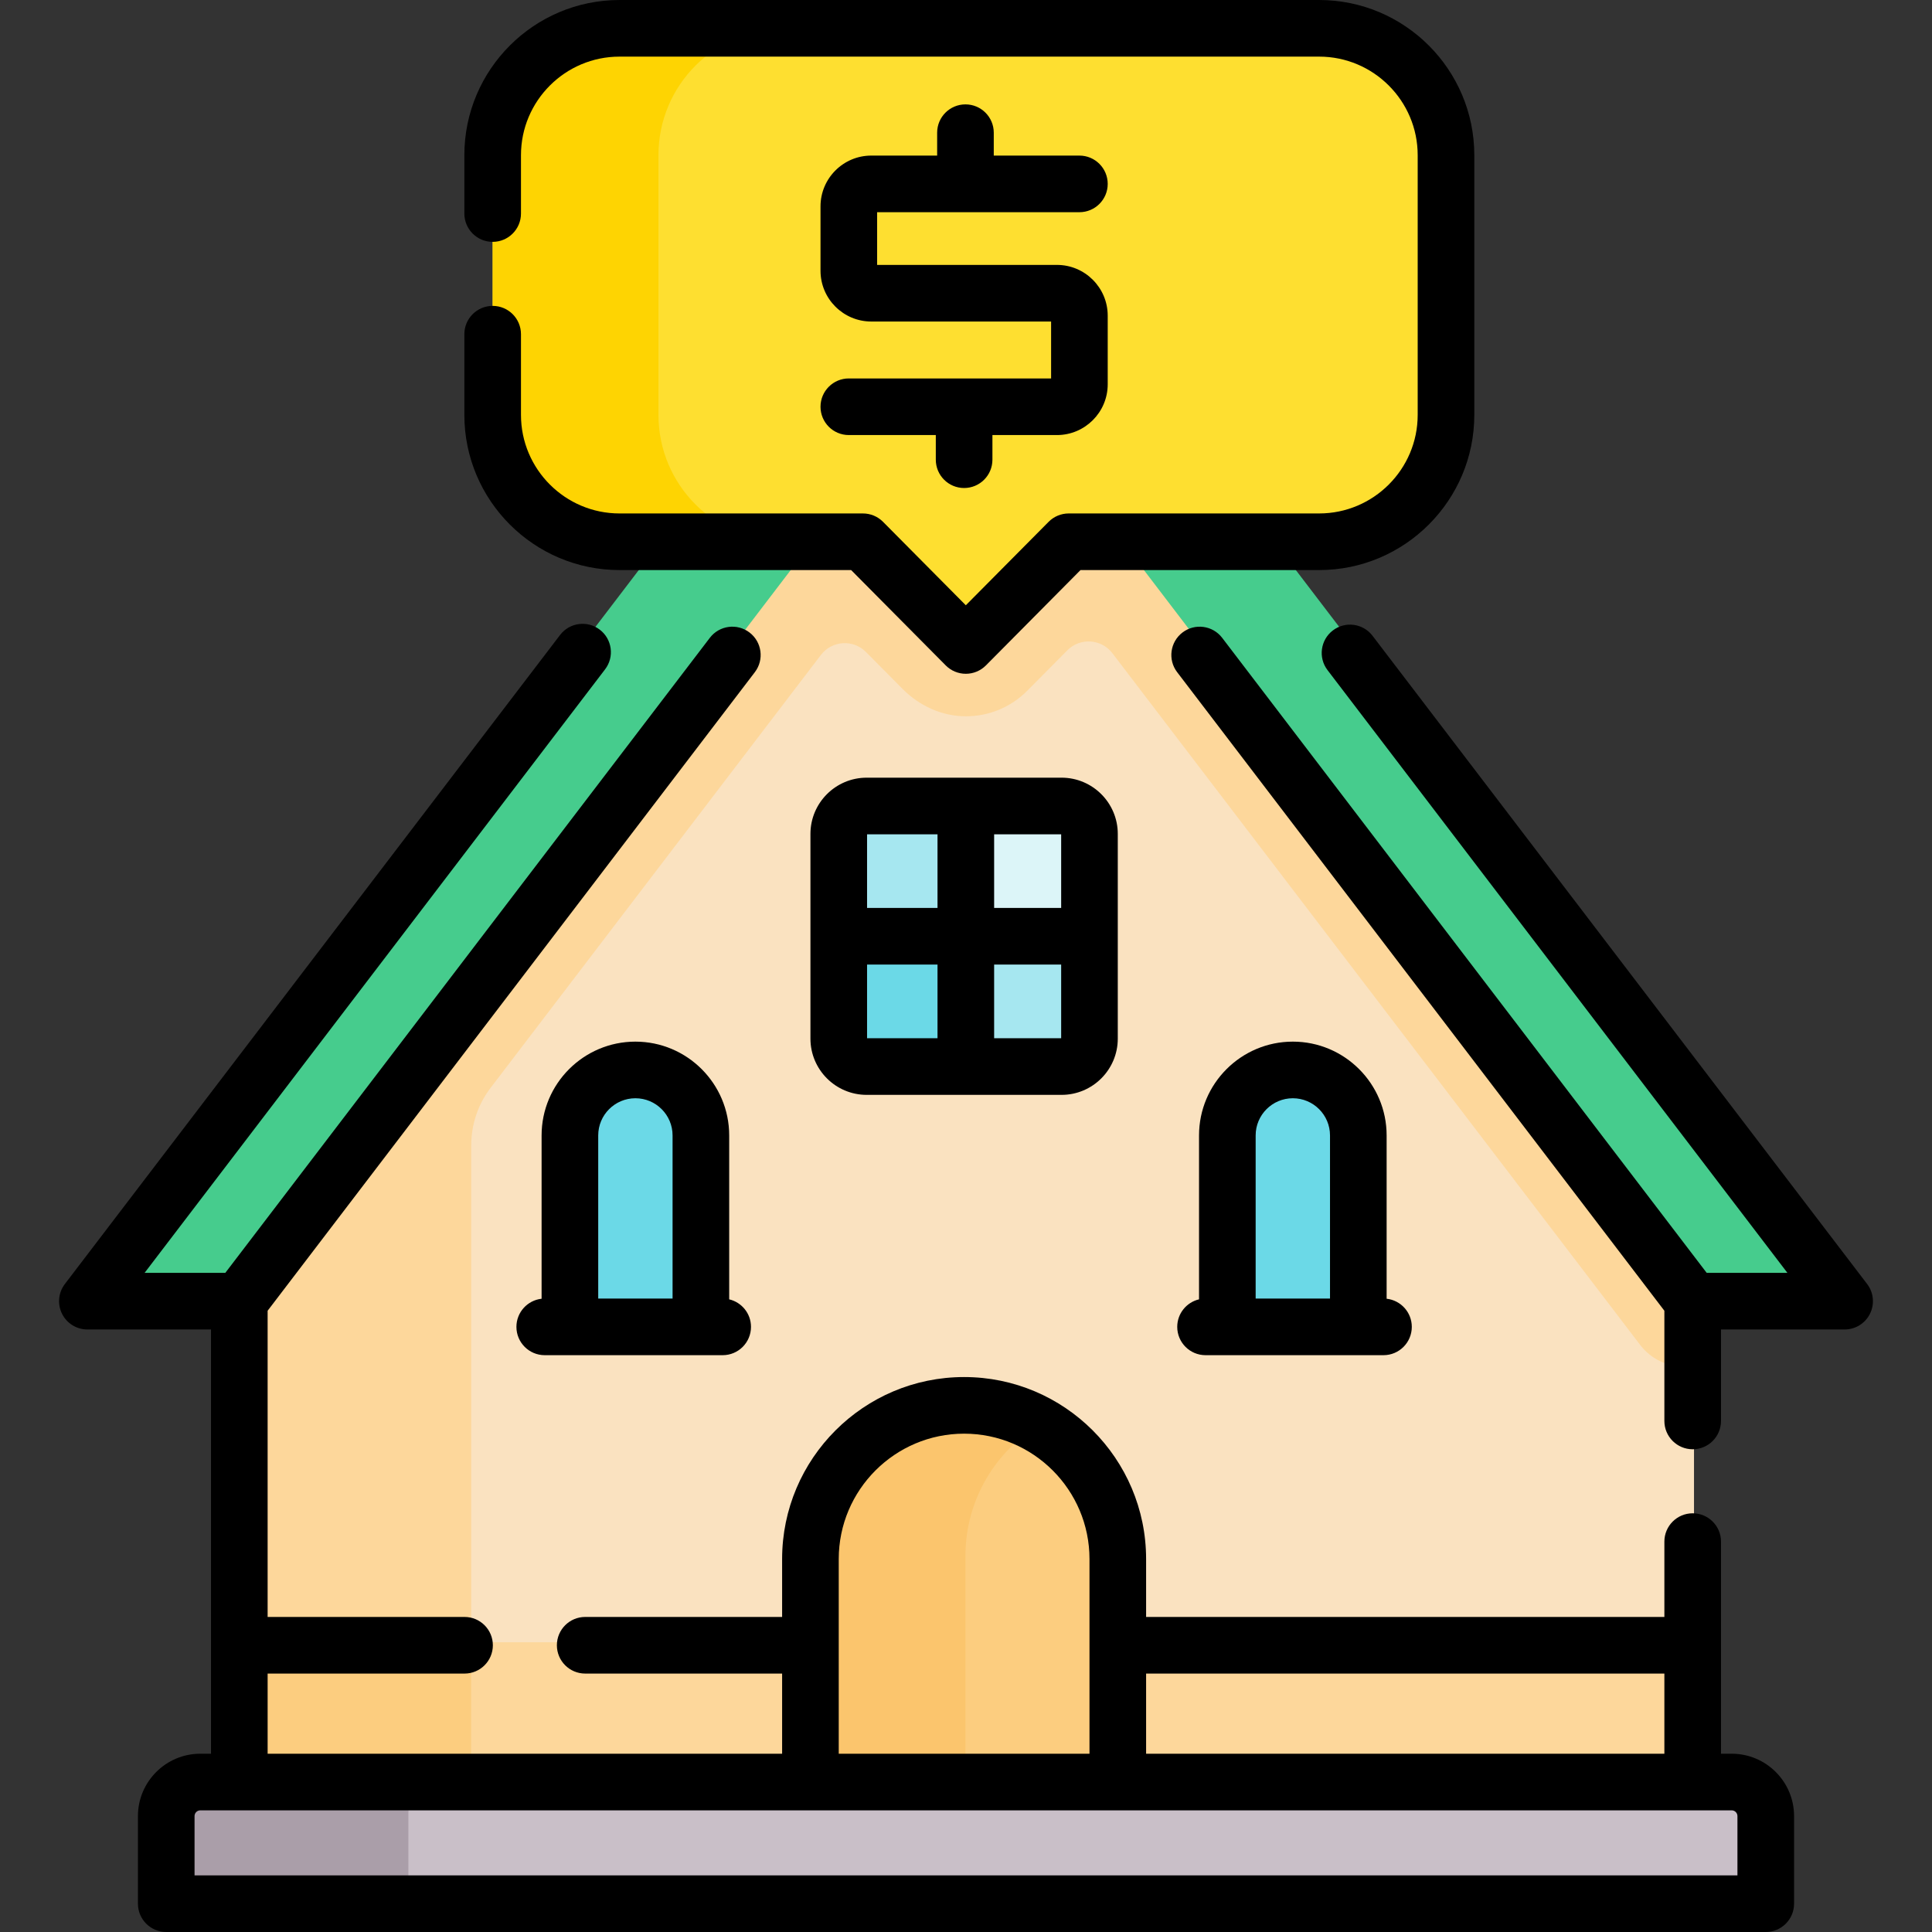
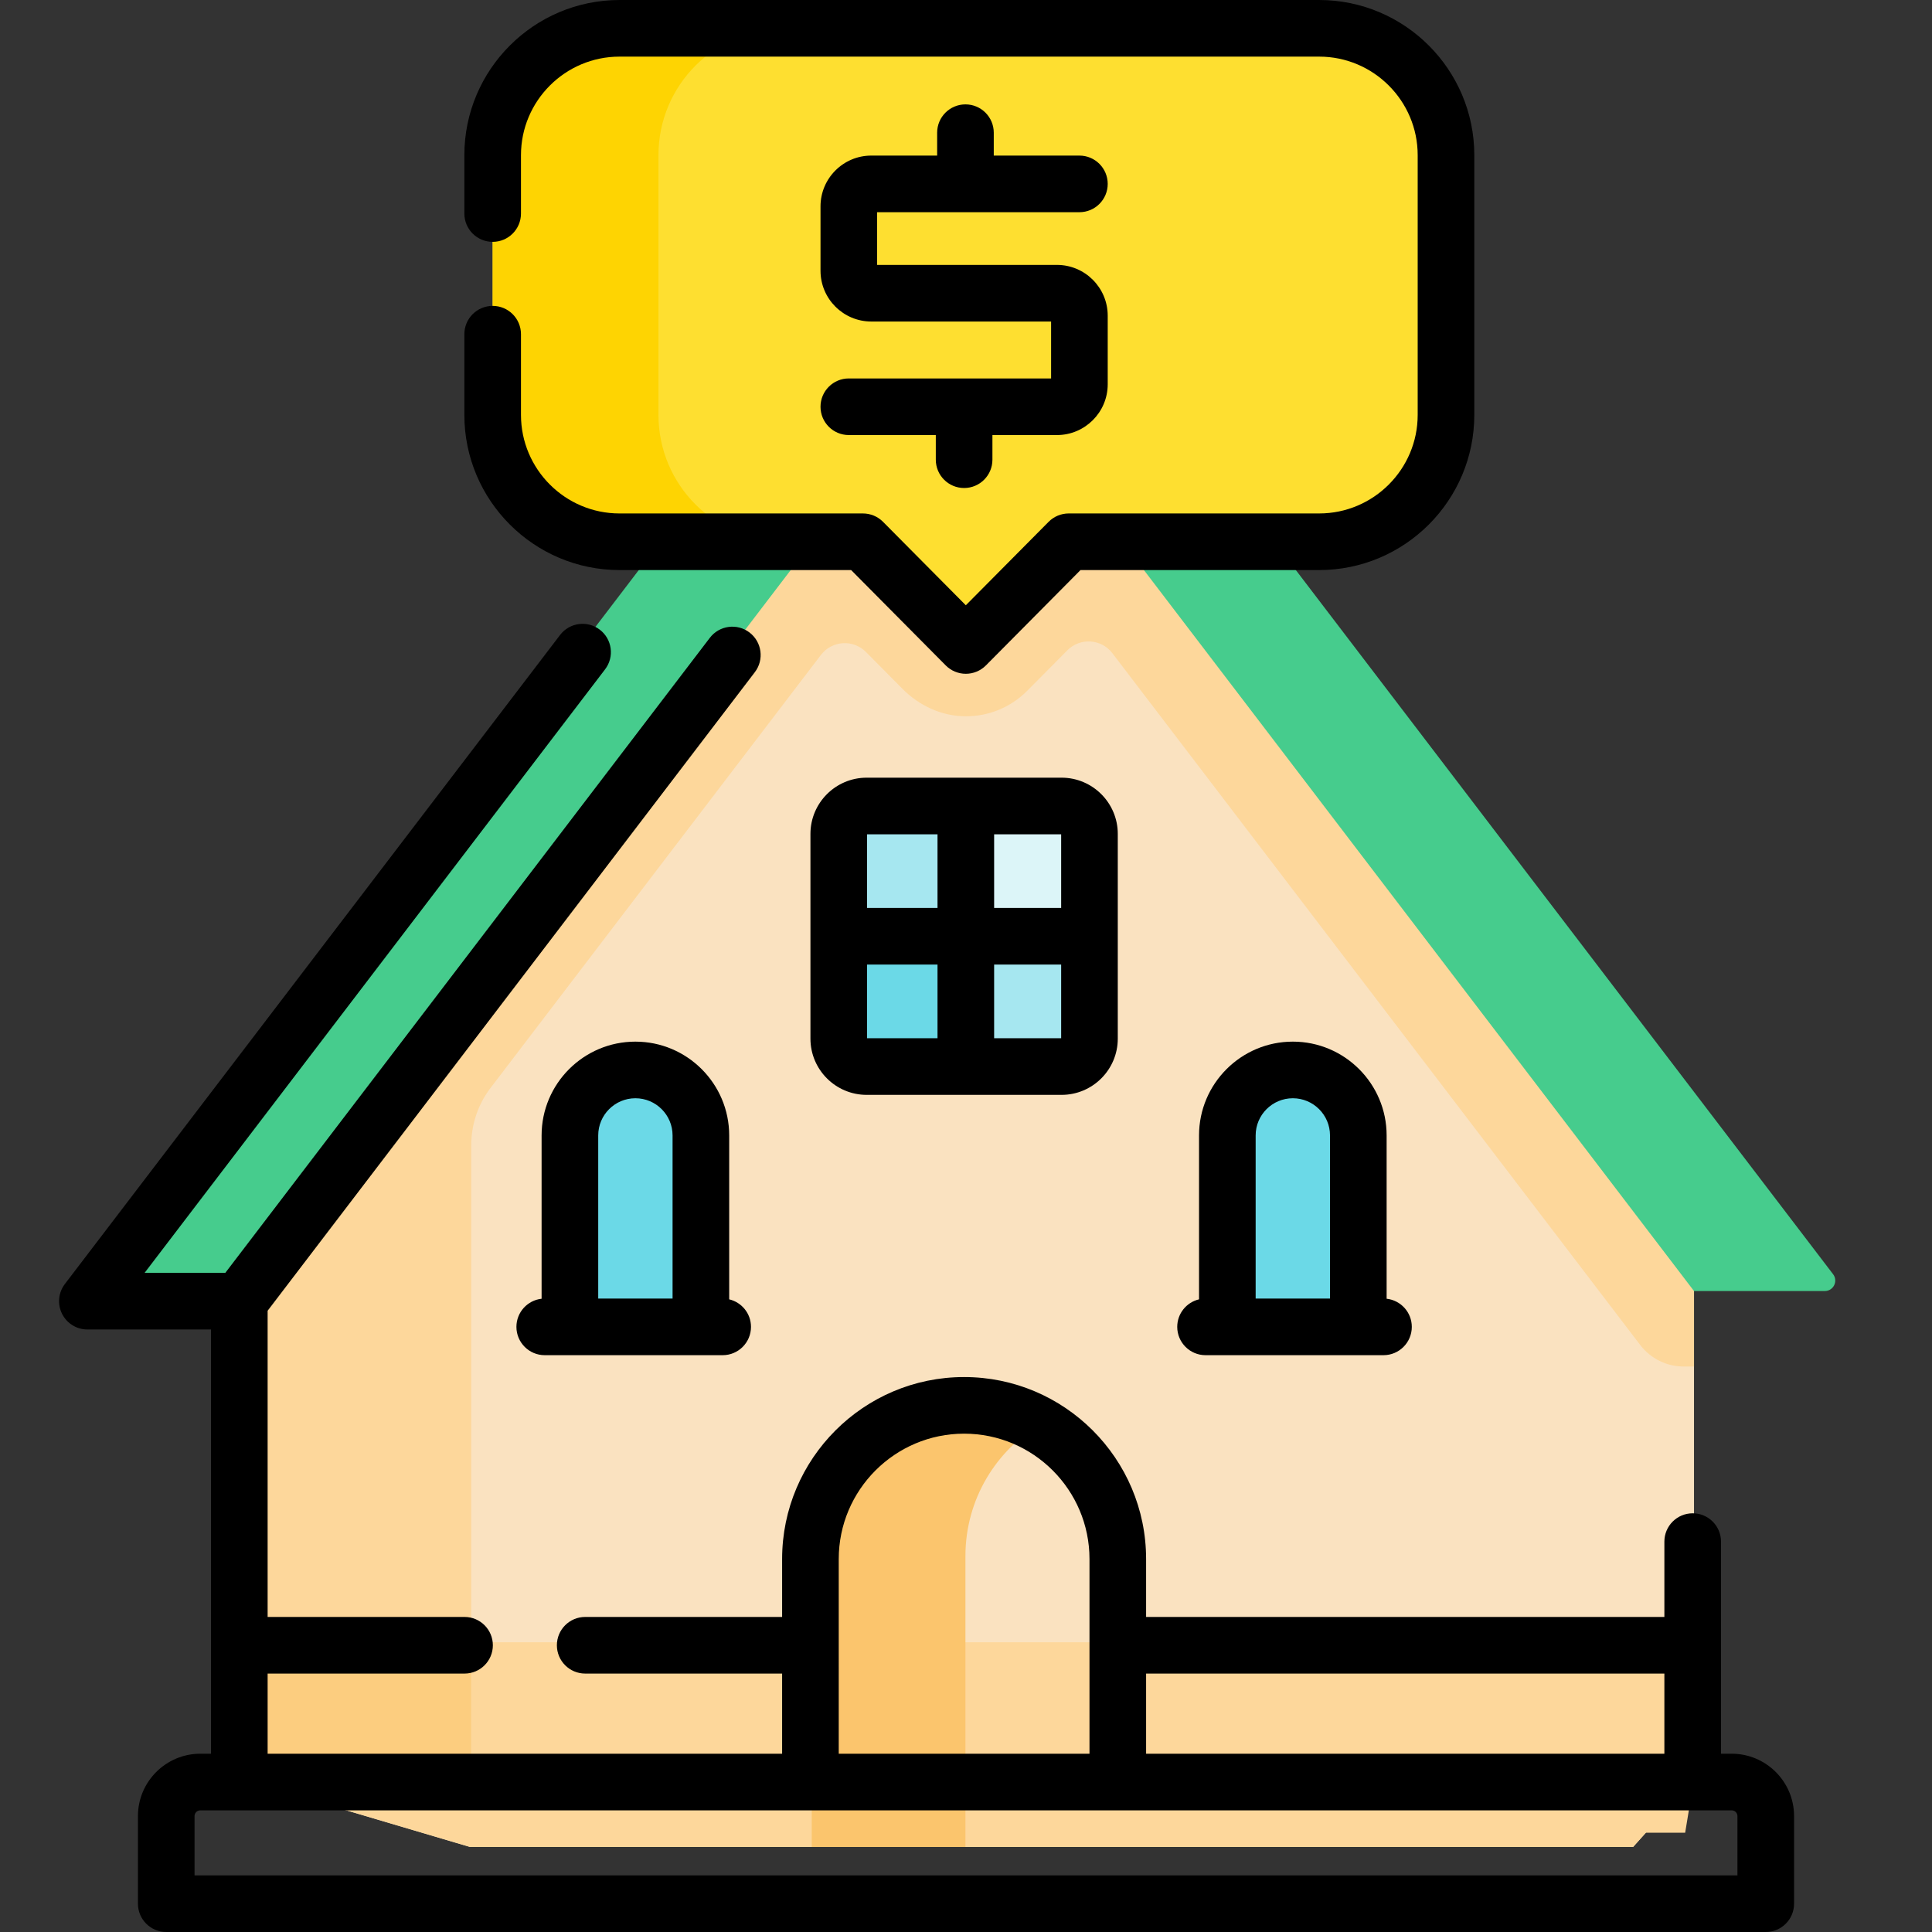
<svg xmlns="http://www.w3.org/2000/svg" id="Capa_1" enable-background="new 0 0 511.84 511.84" height="512" viewBox="0 0 511.84 511.84" width="512">
  <rect x="0" y="0" width="511.84" height="511.84" fill="#333333" stroke="none" />
  <g>
    <path d="m252.368 58.509-188.62 248.9v163.91l60.799 17.999h308.094l16.147-17.999v-154.62z" fill="#fae2c0" />
    <path d="m129.967 288.212 87.522-114.708c2.917-3.823 8.539-4.188 11.926-.774l9.736 9.815c4.43 4.465 10.408 7.212 16.698 7.219 6.175.006 11.972-2.405 16.319-6.788l10.609-10.695c3.387-3.414 9.009-3.049 11.926.774l139.842 183.279c2.738 3.589 6.994 5.695 11.508 5.695h2.734v-45.33l-196.42-258.19-145.74 192.316-2.404 33.854-24.589 1.765-15.887 20.965v163.91l60.8 17.999h308.093l16.147-17.999v-4.215h-263.138l-60.8-17.999v-145.748c0-5.473 1.798-10.794 5.118-15.145z" fill="#fdd79b" />
    <path d="m63.748 435.079v36.24l68.792 14.219h313.907l2.341-14.219v-36.24z" fill="#fdd79b" />
    <path d="m63.748 435.079h61.072v36.24h-61.072z" fill="#fccd7f" />
    <g>
-       <path d="m296.483 489.318h-81.43v-77.076c0-22.486 18.229-40.715 40.715-40.715 22.486 0 40.715 18.229 40.715 40.715z" fill="#fccd7f" />
      <path d="m276.125 376.987c-5.99-3.467-12.939-5.461-20.357-5.461-22.486 0-40.715 18.229-40.715 40.715v77.076h40.715v-77.076c0-15.067 8.191-28.214 20.357-35.254z" fill="#fbc56d" />
      <g id="XMLID_162_">
        <g>
-           <path d="m448.788 471.319h10.34c4.982 0 9.02 4.038 9.02 9.02v18.96c0 2.347-1.903 4.25-4.25 4.25h-415.26c-2.347 0-4.25-1.903-4.25-4.25v-18.96c0-4.982 4.038-9.02 9.02-9.02h10.34" fill="#c9bfc8" />
-         </g>
+           </g>
      </g>
-       <path d="m108.189 499.299v-18.96c0-4.982 4.038-9.02 9.02-9.02h-53.461-10.34c-4.982 0-9.02 4.038-9.02 9.02v18.96c0 2.347 1.903 4.25 4.25 4.25h63.801c-2.347 0-4.25-1.903-4.25-4.25z" fill="#aa9ea9" />
      <path d="m360.204 351.733h-34.699v-50.719c0-9.582 7.768-17.349 17.349-17.349 9.582 0 17.349 7.768 17.349 17.349v50.719z" fill="#6bd9e7" />
      <path d="m151.332 351.733h34.699v-50.719c0-9.582-7.768-17.349-17.349-17.349-9.582 0-17.349 7.768-17.349 17.349v50.719z" fill="#6bd9e7" />
      <g>
        <path d="m265.656 242.629h-37.859l-6.852 5.629v28.029c0 4.227 3.421 7.638 7.638 7.638h27.151l11.139-15.145z" fill="#6bd9e7" />
        <path d="m255.733 212.581h-27.151c-4.217 0-7.638 3.421-7.638 7.648v28.029h34.789l7.186-7.91v-15.661z" fill="#a6e7f0" />
      </g>
      <path d="m286.03 238.22h-24.48l-5.817 10.039v35.667h26.221c4.217 0 7.638-3.411 7.638-7.638v-28.029z" fill="#a6e7f0" />
      <path d="m289.591 220.229v28.029h-33.858v-35.677h26.221c4.216 0 7.637 3.421 7.637 7.648z" fill="#dcf5f8" />
    </g>
    <g>
      <path d="m483.442 342.029h-34.656l-187.539-245.794c-2.507-3.285-7.452-3.285-9.959 0l-187.539 245.794h-34.656c-2.292 0-3.592-2.626-2.201-4.448l216.656-283.955c3.027-3.967 7.73-6.294 12.72-6.294s9.693 2.328 12.72 6.294l216.655 283.954c1.391 1.823.091 4.449-2.201 4.449z" fill="#46cc8d" />
    </g>
    <path d="m349.472 7.5h-185.339c-18.564 0-33.613 15.049-33.613 33.613v68.801c0 18.564 15.049 33.613 33.613 33.613h64.483l25.16 25.363c1.155 1.165 3.038 1.165 4.193 0l25.16-25.363h66.342c18.564 0 33.613-15.049 33.613-33.613v-68.801c.001-18.564-15.048-33.613-33.612-33.613z" fill="#fedf30" />
    <g>
      <path d="m174.443 109.914v-68.801c0-18.564 15.049-33.613 33.613-33.613h-43.923c-18.564 0-33.613 15.049-33.613 33.613v68.801c0 18.564 15.049 33.613 33.613 33.613h43.923c-18.564 0-33.613-15.049-33.613-33.613z" fill="#fed402" />
    </g>
    <g>
-       <path d="m494.653 340.167-131.032-171.734c-2.513-3.292-7.217-3.927-10.513-1.413-3.293 2.512-3.926 7.219-1.413 10.512l121.838 159.685h-21.383l-128.365-168.239c-2.513-3.292-7.217-3.927-10.513-1.413-3.293 2.512-3.926 7.219-1.413 10.512l129.079 169.175v29.199c0 4.142 3.357 7.5 7.5 7.5s7.5-3.358 7.5-7.5v-24.234h32.751c2.852 0 5.457-1.618 6.722-4.174 1.266-2.557.971-5.609-.758-7.876z" />
      <path d="m458.776 464.609h-2.837v-56.196c0-4.142-3.357-7.5-7.5-7.5s-7.5 3.358-7.5 7.5v19.96h-137.304v-15.34c0-26.586-21.629-48.215-48.215-48.215s-48.215 21.629-48.215 48.215v15.341h-52.171c-4.143 0-7.5 3.358-7.5 7.5s3.357 7.5 7.5 7.5h52.171v21.236h-136.303v-21.236h52.171c4.143 0 7.5-3.358 7.5-7.5s-3.357-7.5-7.5-7.5h-52.171v-81.122l129.079-169.175c2.513-3.293 1.88-8-1.413-10.512-3.296-2.515-8-1.88-10.513 1.413l-128.364 168.238h-21.384l121.999-159.895c2.513-3.293 1.88-8-1.413-10.512-3.296-2.515-8-1.88-10.513 1.413l-131.192 171.945c-1.729 2.267-2.024 5.319-.759 7.875s3.87 4.174 6.722 4.174h32.751v112.393h-2.837c-9.11 0-16.522 7.412-16.522 16.522v23.209c0 4.142 3.357 7.5 7.5 7.5h423.756c4.143 0 7.5-3.358 7.5-7.5v-23.209c-.001-9.11-7.413-16.522-16.523-16.522zm-17.837-21.236v21.236h-137.304v-21.236zm-218.734-30.341c0-18.315 14.9-33.215 33.215-33.215s33.215 14.9 33.215 33.215v51.577h-66.43zm238.093 83.808h-408.756v-15.709c0-.839.683-1.522 1.522-1.522h405.711c.84 0 1.522.683 1.522 1.522v15.709z" />
      <path d="m342.506 275.957c-13.701 0-24.849 11.147-24.849 24.849v43.426c-3.31.78-5.775 3.745-5.775 7.293 0 4.142 3.357 7.5 7.5 7.5h47.143c4.143 0 7.5-3.358 7.5-7.5 0-3.861-2.918-7.038-6.669-7.452v-43.267c0-13.702-11.148-24.849-24.85-24.849zm0 15c5.431 0 9.85 4.418 9.85 9.849v43.219h-19.698v-43.219c-.001-5.431 4.417-9.849 9.848-9.849z" />
      <path d="m168.333 275.957c-13.701 0-24.849 11.147-24.849 24.849v43.267c-3.751.413-6.67 3.59-6.67 7.452 0 4.142 3.357 7.5 7.5 7.5h47.144c4.143 0 7.5-3.358 7.5-7.5 0-3.548-2.466-6.513-5.775-7.293v-43.426c0-13.702-11.148-24.849-24.85-24.849zm.001 15c5.431 0 9.849 4.418 9.849 9.849v43.219h-19.698v-43.219c0-5.431 4.419-9.849 9.849-9.849z" />
      <path d="m229.602 206.029c-8.212 0-14.893 6.681-14.893 14.892v54.246c0 8.211 6.681 14.892 14.893 14.892h51.637c8.212 0 14.893-6.681 14.893-14.892v-54.246c0-8.211-6.681-14.892-14.893-14.892zm51.529 34.515h-17.758v-19.515h17.758zm-32.758-19.515v19.515h-18.664v-19.515zm-18.664 34.515h18.664v19.515h-18.664zm33.664 19.515v-19.515h17.758v19.515z" />
      <path d="m164.133 151.027h61.359l25.057 25.259c1.408 1.42 3.324 2.218 5.324 2.218 1.999 0 3.916-.798 5.324-2.218l25.058-25.259h63.217c22.67 0 41.113-18.443 41.113-41.113v-68.801c0-22.67-18.443-41.113-41.113-41.113h-185.339c-22.669 0-41.112 18.443-41.112 41.113v15.462c0 4.142 3.357 7.5 7.5 7.5s7.5-3.358 7.5-7.5v-15.462c0-14.398 11.714-26.113 26.112-26.113h185.339c14.398 0 26.113 11.714 26.113 26.113v68.801c0 14.398-11.715 26.113-26.113 26.113h-66.341c-2 0-3.916.798-5.324 2.218l-21.934 22.11-21.933-22.109c-1.408-1.42-3.324-2.218-5.324-2.218h-64.483c-14.398 0-26.112-11.714-26.112-26.113v-21.377c0-4.142-3.357-7.5-7.5-7.5s-7.5 3.358-7.5 7.5v21.376c0 22.67 18.443 41.113 41.112 41.113z" />
      <path d="m224.876 100.259c-4.143 0-7.5 3.358-7.5 7.5s3.357 7.5 7.5 7.5h23.044v6.528c0 4.142 3.357 7.5 7.5 7.5s7.5-3.358 7.5-7.5v-6.528h17.093c7.417 0 13.451-6.034 13.451-13.451v-18.177c0-7.417-6.034-13.451-13.451-13.451h-47.637v-13.961h53.588c4.143 0 7.5-3.358 7.5-7.5s-3.357-7.5-7.5-7.5h-22.688v-6.065c0-4.142-3.357-7.5-7.5-7.5s-7.5 3.358-7.5 7.5v6.065h-17.448c-7.417 0-13.451 6.034-13.451 13.451v17.06c0 7.417 6.034 13.451 13.451 13.451h47.637v15.079h-53.589z" />
    </g>
  </g>
</svg>